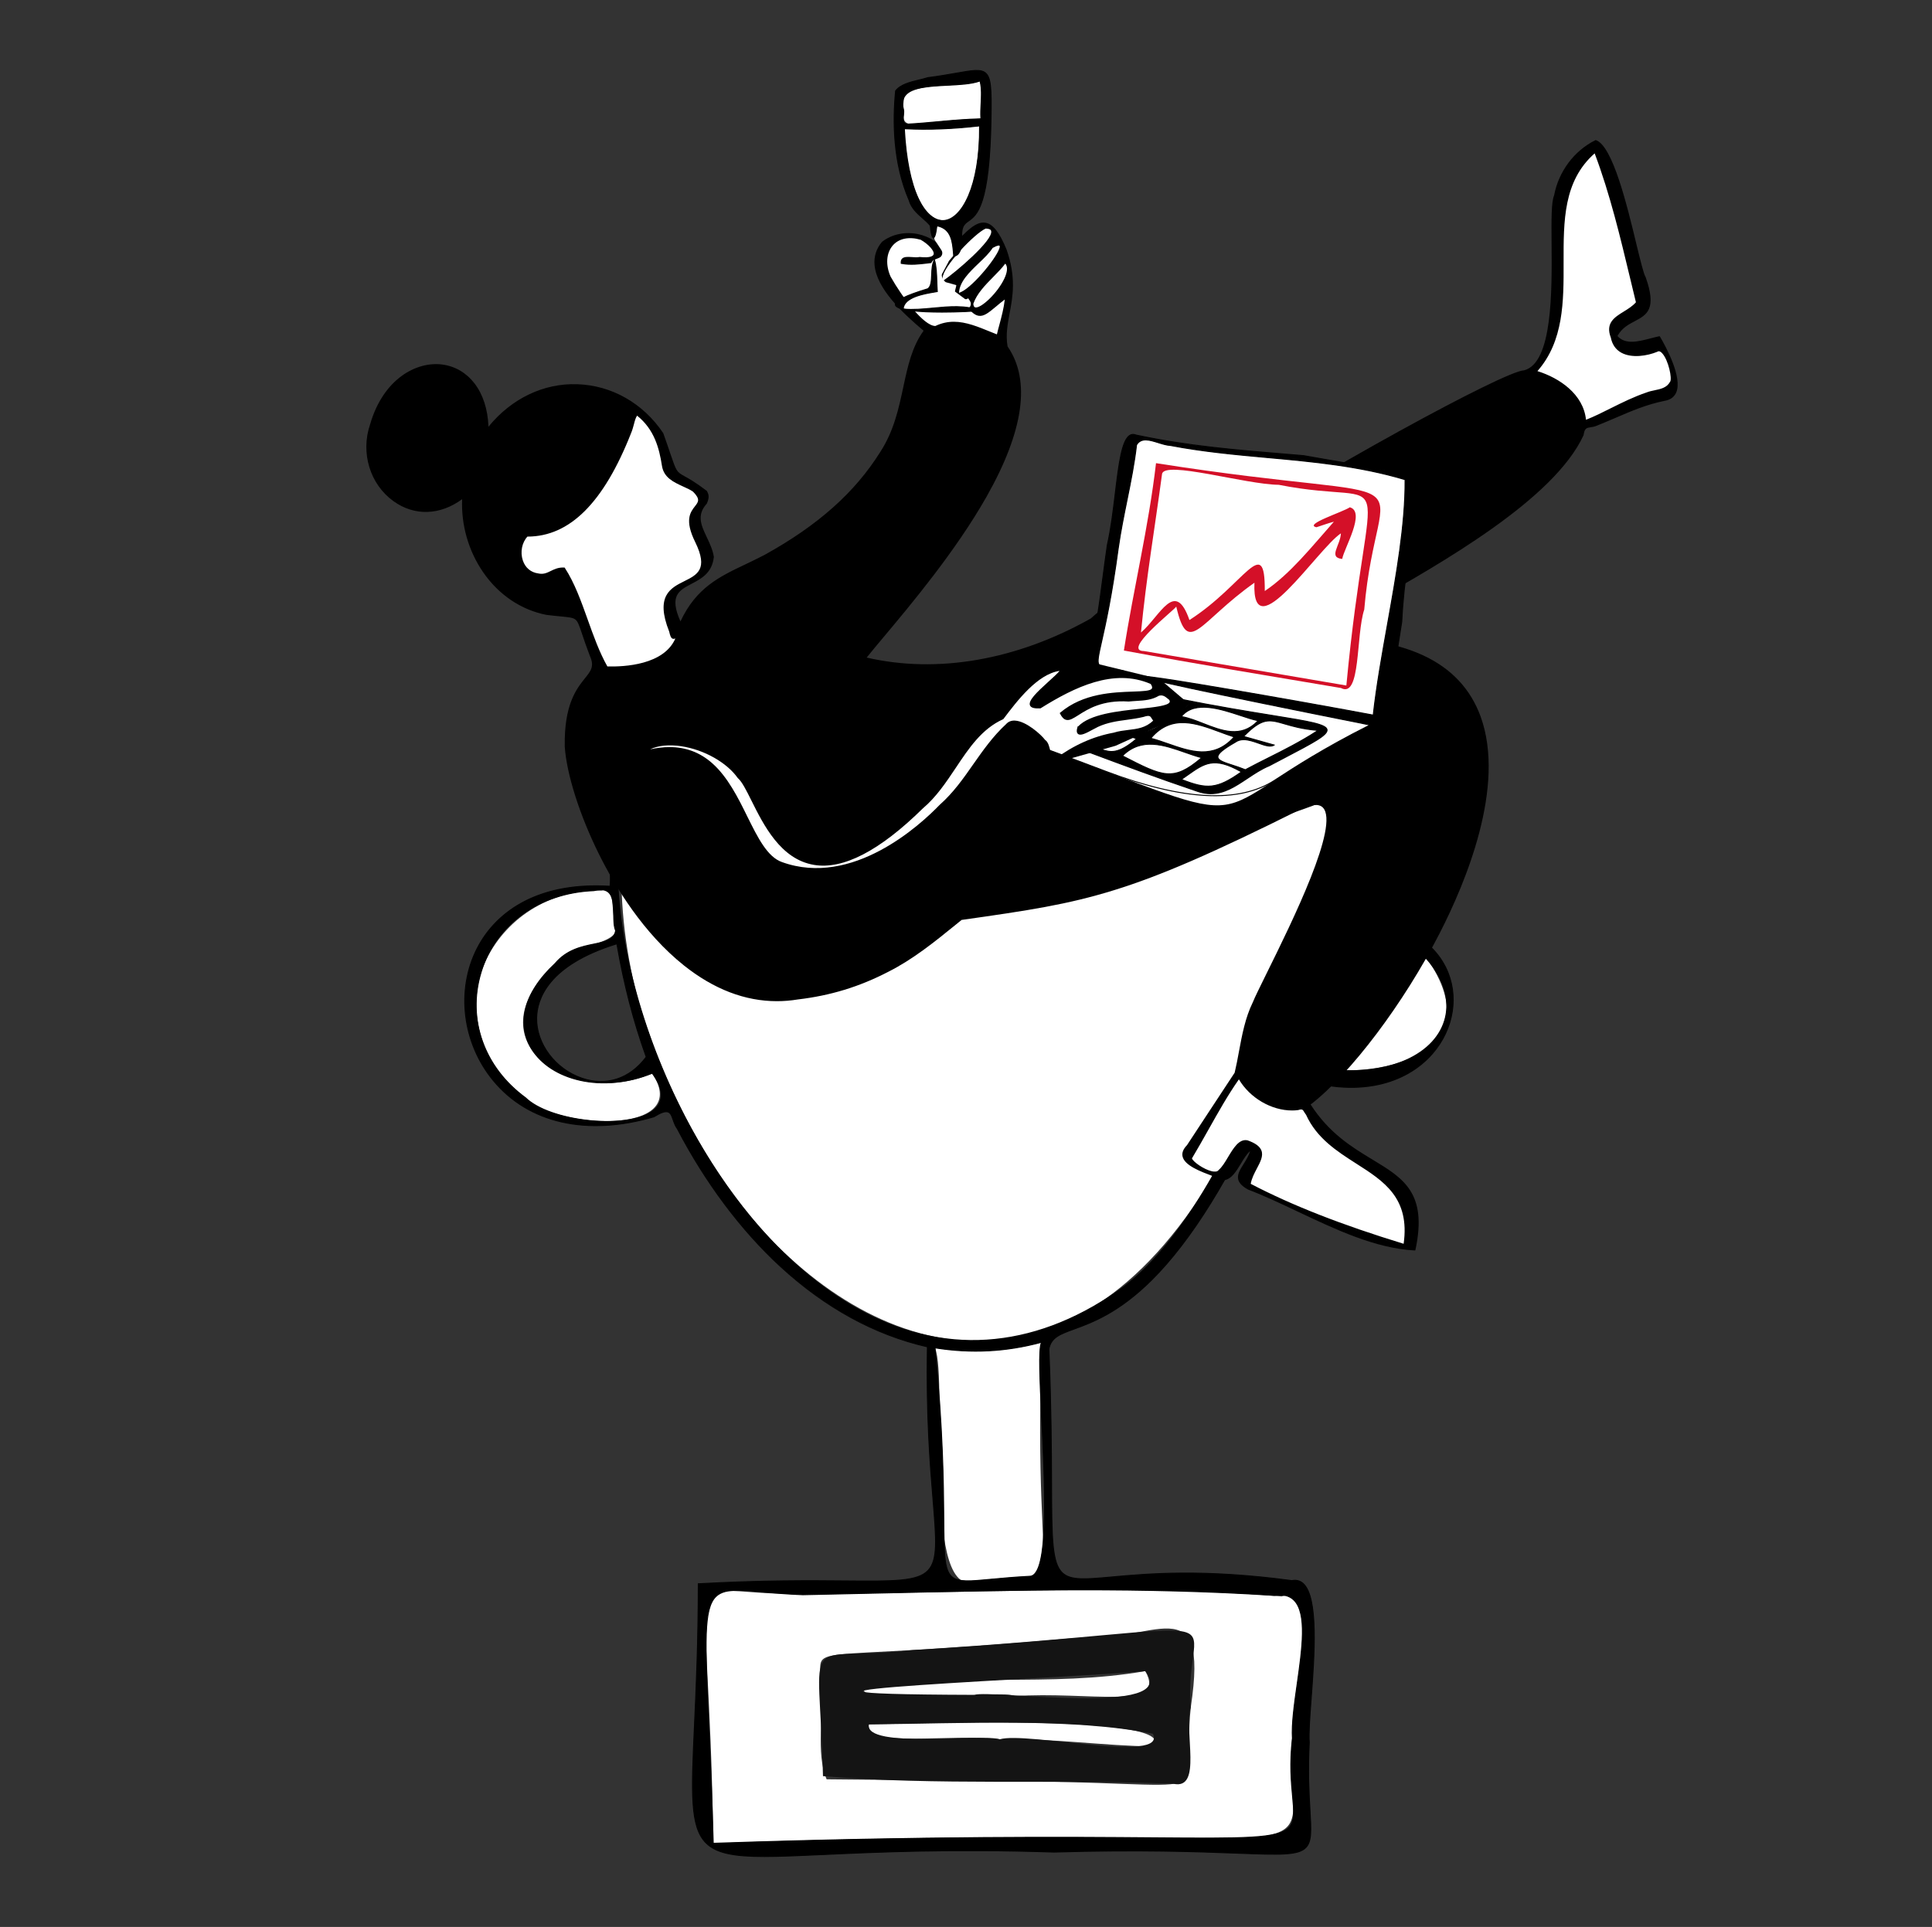
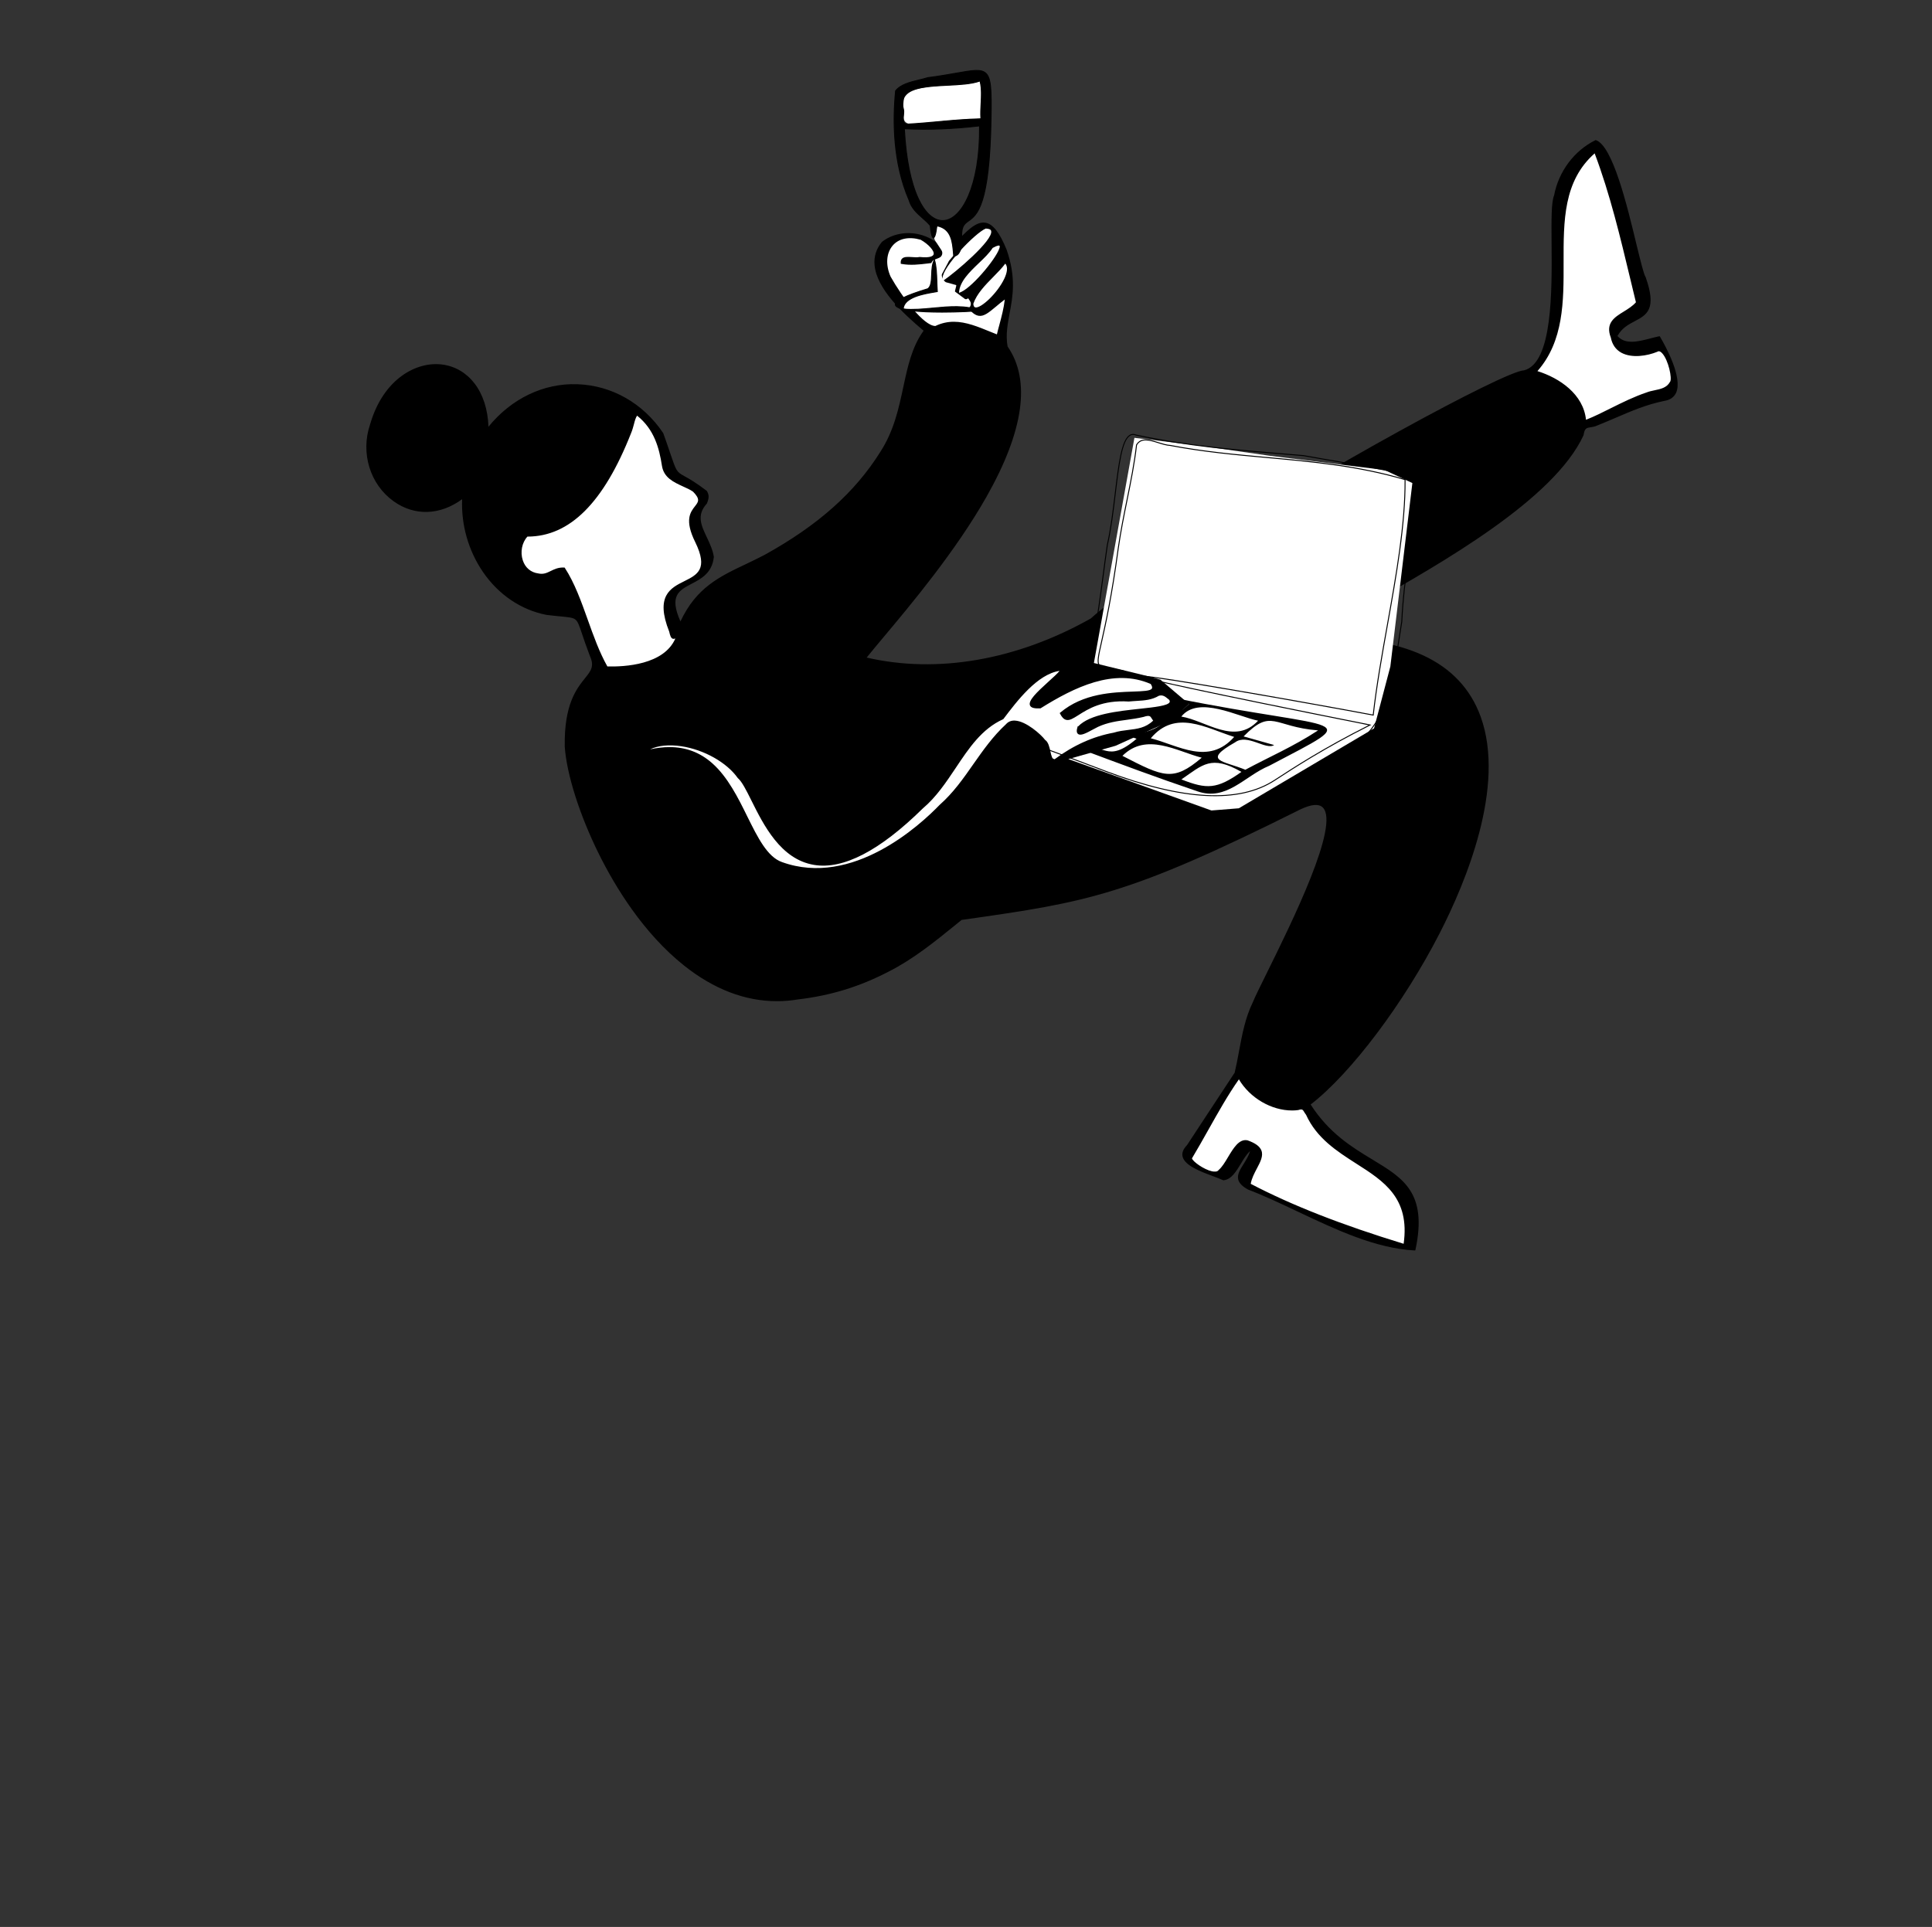
<svg xmlns="http://www.w3.org/2000/svg" width="414" height="413" viewBox="0 0 414 413" fill="none">
  <rect x="0" y="0" width="414" height="413" fill="#333333" stroke="none" />
  <g clip-path="url(#clip0_1740_46225)">
    <path d="M287.571 170.116C249.211 374.074 127.053 268.047 133.393 181.042C171.878 196.544 253.745 185.379 287.571 170.116H287.571ZM152.84 395.068C151.983 326.501 143.688 343.565 175.559 341.385C208.249 341.752 240.728 339.304 274.632 342.155C284.389 339.222 274.825 370.209 276.95 382.304C278.211 401.188 278.279 390.551 152.84 395.068V395.068ZM255.175 365.859C259.174 339.334 247.031 352.457 229.904 351.105C169.094 356.601 176.273 351.479 175.814 361.169C176.672 367.104 174.71 375.721 177.135 381.352C188.714 381.483 199.091 381.509 211.215 381.724C265.486 381.665 252.773 388.034 255.175 365.859Z" fill="white" />
    <path d="M200.352 288.879C208.096 290.113 215.604 289.741 223.231 287.669C221.051 348.141 230.624 335.754 209.669 338.781C197.192 344.535 203.324 296.024 200.352 288.879ZM139.769 230.023C148.793 243.798 117.638 242.076 111.524 234.442C90.981 217.776 106.133 190.201 128.861 190.878C131.77 189.997 130.906 193.582 131.734 197.952C134.126 202.553 121.784 202.38 118.958 206.503C100.542 223.712 123.156 237.512 139.769 230.023ZM282.393 205.278C281.316 193.918 300.264 199.332 306.242 206.124C320.709 227.98 290.224 232.908 274.946 227.325C275.435 227.204 278.76 210.987 279.275 219.119C297.49 231.175 305.149 207.748 282.393 205.278ZM245.416 358.162C250.302 366.771 232.971 362.408 217.445 363.523C214.745 361.876 185.752 366.309 184.973 361.99C204.24 358.262 224.962 361.762 245.416 358.162V358.162ZM186.177 369.577C190.106 369.611 253.594 367.046 247.062 374.301C236.732 374.209 225.791 372.53 214.244 372.776C203.854 371.465 185.297 374.781 186.177 369.577Z" fill="white" />
-     <path d="M255.175 365.859C253.643 371.18 257.716 383.665 251.469 382.318C226.549 381.292 200.515 382.735 176.352 380.672C175.587 348.171 171.005 356.358 195.525 353.655C271.628 348.946 253.413 343.564 255.175 365.859ZM245.416 358.162C230.461 359.591 143.699 363.045 208.815 363.252C212.185 362.074 253.163 368.009 245.416 358.162ZM186.177 369.577C185.202 374.93 210.6 371.52 214.242 372.777C219.891 371.053 250.246 378.045 247.041 371.582C229.517 368.126 206.375 369.415 186.177 369.577H186.177Z" fill="#141414" />
+     <path d="M255.175 365.859C253.643 371.18 257.716 383.665 251.469 382.318C226.549 381.292 200.515 382.735 176.352 380.672C271.628 348.946 253.413 343.564 255.175 365.859ZM245.416 358.162C230.461 359.591 143.699 363.045 208.815 363.252C212.185 362.074 253.163 368.009 245.416 358.162ZM186.177 369.577C185.202 374.93 210.6 371.52 214.242 372.777C219.891 371.053 250.246 378.045 247.041 371.582C229.517 368.126 206.375 369.415 186.177 369.577H186.177Z" fill="#141414" />
    <path d="M149.637 339.444C216.95 335.729 197.604 352.103 198.726 288.66C174.846 283.202 156.557 263.791 145.176 241.973C143.534 239.754 144.605 236.558 140.13 239.357C92.689 253.253 83.537 186.994 130.729 189.955C131.357 183.961 127.63 176.836 138.649 181.883C168.472 189.751 198.019 186.834 228.986 182.835C302.996 172.687 292.601 146.879 284.552 196.927C326.346 194.09 315.753 243.876 277.42 230.875C275.466 231.888 274.306 227.077 271.846 233.996C245.285 293.667 226.361 280.467 224.764 289.133C227.703 360.976 214.703 330.416 276.821 338.765C285.196 337.125 279.967 366.539 280.559 373.457C278.807 406.746 294.034 394.92 225.831 396.949C132.621 393.854 149.581 416.971 149.636 339.444L149.637 339.444ZM287.571 170.116C243.08 188.174 172.648 195.139 132.422 180.964C129.33 231.546 180.884 317.315 239.436 276.794C266.065 258.462 285.275 191.396 287.571 170.116H287.571ZM152.84 395.068C303.471 390.023 273.314 403.726 276.947 372.606C276.317 362.275 284.251 340.13 273.049 341.934C238.927 339.748 206.824 341.114 172.04 341.794C146.328 340.834 151.031 331.965 152.84 395.068H152.84ZM200.353 288.88C205.993 346.186 194.26 339.193 220.616 337.841C227.262 337.981 221.182 290.172 223.232 287.669C215.605 289.741 208.096 290.114 200.353 288.88ZM139.769 230.024C120.44 237.798 102.009 222.3 118.958 206.501C123.784 200.764 131.379 203.621 131.921 199.43C130.7 196.776 133.257 189.344 127.275 190.889C101.71 191.943 93.373 221.191 112.64 235.301C119.822 242.343 149.432 243.303 139.769 230.024ZM282.394 205.279C309.367 210.022 292.063 231.631 278.906 218.173C279.419 218.118 277.581 215.633 281.875 217.734C300.696 224.038 299.112 209.801 281.708 207.365C279.449 213.515 277.757 220.205 274.945 227.325C305.254 235.869 319.464 217.243 303.214 203.019C297.154 201.077 282.659 193.103 282.394 205.279ZM132.186 202.276C96.46 213.275 125.434 243.955 138.48 226.541C135.657 218.654 133.673 210.83 132.186 202.276Z" fill="black" />
    <path d="M163.798 397.999C157.373 397.999 153.495 397.34 151.221 395.062C147.722 391.556 148.054 384.251 148.717 369.697C149.077 361.804 149.524 351.982 149.533 339.444V339.346L149.63 339.341C163.556 338.572 173.772 338.663 181.23 338.73C191.479 338.821 196.624 338.867 198.826 336.493C200.885 334.274 200.531 329.972 199.828 321.401C199.209 313.872 198.363 303.565 198.621 288.741C187.369 286.154 176.797 280.363 167.194 271.528C158.743 263.752 151.098 253.549 145.084 242.02C144.614 241.387 144.363 240.664 144.142 240.027C143.867 239.235 143.65 238.611 143.122 238.424C142.553 238.222 141.619 238.547 140.184 239.445L140.158 239.457C125.803 243.662 113.225 240.824 105.65 231.672C99.001 223.638 97.585 212.23 102.126 203.284C104.336 198.931 107.877 195.41 112.369 193.102C117.411 190.511 123.556 189.416 130.636 189.846C130.768 188.48 130.68 187.082 130.595 185.729C130.445 183.35 130.317 181.296 131.535 180.457C132.692 179.659 134.966 180.083 138.692 181.789C168.35 189.612 197.126 186.845 228.972 182.733C257.795 178.781 273.637 172.521 282.147 169.159C286.63 167.387 288.881 166.498 289.8 167.296C290.765 168.134 290.165 170.664 288.852 176.206C287.785 180.711 286.175 187.508 284.674 196.815C297.005 196.008 306.191 199.832 309.89 207.314C312.821 213.243 311.689 220.541 307.006 225.906C304.091 229.245 300.057 231.546 295.342 232.558C289.955 233.713 283.928 233.185 277.428 230.986C276.742 231.319 276.16 230.996 275.596 230.683C275.113 230.415 274.656 230.161 274.167 230.347C273.456 230.617 272.728 231.821 271.943 234.03C263.76 252.414 255.321 265.995 246.857 274.401C239.751 281.459 234.016 283.551 230.221 284.935C227.165 286.049 225.318 286.723 224.867 289.141C225.372 301.487 225.407 310.928 225.432 317.822C225.476 329.62 225.495 335.004 227.758 337.068C229.516 338.672 232.639 338.389 238.309 337.876C246.083 337.173 257.833 336.111 276.818 338.661C277.781 338.476 278.613 338.69 279.293 339.294C282.696 342.323 281.755 354.893 281.067 364.071C280.765 368.111 280.504 371.6 280.662 373.448C280.331 379.749 280.608 384.454 280.81 387.89C281.069 392.283 281.211 394.702 279.89 396.055C278.198 397.785 274.305 397.638 264.897 397.282C256.702 396.971 244.317 396.502 225.834 397.052C203.872 396.323 188.132 397.044 176.639 397.571C171.511 397.806 167.281 397.999 163.798 397.999L163.798 397.999ZM149.739 339.542C149.728 352.037 149.282 361.832 148.923 369.706C148.263 384.199 147.932 391.474 151.367 394.916C154.808 398.364 162.101 398.03 176.63 397.364C188.126 396.837 203.87 396.117 225.834 396.846C244.317 396.296 256.707 396.765 264.905 397.075C273.975 397.418 278.114 397.575 279.742 395.91C280.999 394.623 280.859 392.236 280.604 387.902C280.401 384.461 280.124 379.749 280.456 373.451C280.296 371.601 280.558 368.104 280.861 364.055C281.545 354.92 282.482 342.409 279.156 339.448C278.514 338.877 277.757 338.687 276.84 338.866L276.824 338.87L276.807 338.867C257.834 336.318 246.095 337.379 238.326 338.082C232.599 338.6 229.444 338.885 227.619 337.22C225.289 335.095 225.269 329.682 225.226 317.823C225.2 310.928 225.166 301.485 224.661 289.137L224.66 289.126L224.662 289.115C225.131 286.571 227.02 285.882 230.149 284.741C237.51 282.056 252.826 276.47 271.752 233.953C272.567 231.66 273.312 230.45 274.094 230.154C274.672 229.935 275.193 230.223 275.696 230.502C276.247 230.808 276.767 231.097 277.372 230.783L277.411 230.763L277.452 230.777C289.544 234.877 300.534 233.006 306.851 225.769C311.479 220.468 312.599 213.26 309.705 207.405C306.032 199.975 296.867 196.192 284.558 197.029L284.428 197.038L284.449 196.91C285.958 187.529 287.579 180.686 288.651 176.158C289.905 170.865 290.535 168.207 289.664 167.452C288.839 166.735 286.489 167.664 282.222 169.35C273.703 172.716 257.847 178.981 228.999 182.937C215.148 184.725 199.06 186.655 183.389 186.912C166.865 187.184 152.222 185.57 138.622 181.982C134.952 180.303 132.742 179.874 131.651 180.626C130.529 181.4 130.654 183.4 130.8 185.716C130.883 187.045 130.978 188.551 130.83 189.966L130.82 190.064L130.721 190.058C117.386 189.222 107.03 194.076 102.309 203.377C97.805 212.251 99.21 223.569 105.808 231.539C113.326 240.622 125.819 243.437 140.087 239.261C141.593 238.321 142.55 238.002 143.19 238.228C143.812 238.448 144.055 239.148 144.336 239.958C144.552 240.582 144.798 241.289 145.258 241.91C152.877 256.516 169.946 281.977 198.748 288.558L198.83 288.577L198.828 288.661C198.566 303.52 199.413 313.845 200.032 321.384C200.741 330.015 201.097 334.347 198.976 336.633C196.713 339.073 191.538 339.027 181.228 338.936C173.789 338.869 163.608 338.779 149.738 339.541L149.739 339.542ZM152.74 395.175L152.737 395.071C152.437 384.613 152.056 376.103 151.75 369.264C150.973 351.872 150.651 344.673 153.358 342.081C155.18 340.337 158.335 340.624 163.562 341.098C165.988 341.318 168.738 341.567 172.044 341.691C178.024 341.574 184.002 341.435 189.783 341.3C218.073 340.642 244.794 340.021 273.044 341.83C274.894 341.535 276.338 341.884 277.337 342.867C280.23 345.713 279.133 353.438 278.073 360.909C277.448 365.309 276.858 369.465 277.049 372.6C276.424 377.967 276.805 382.038 277.083 385.011C277.383 388.225 277.581 390.349 276.327 391.718C274.049 394.204 267.247 394.15 247.054 393.989C229.237 393.848 199.416 393.611 152.843 395.171L152.74 395.175V395.175ZM158.068 340.942C155.996 340.942 154.518 341.256 153.501 342.23C150.861 344.758 151.182 351.929 151.956 369.255C152.261 376.071 152.64 384.549 152.939 394.961C199.458 393.405 229.249 393.641 247.056 393.783C266.634 393.938 273.959 393.996 276.175 391.578C277.368 390.276 277.173 388.19 276.878 385.03C276.599 382.048 276.217 377.964 276.844 372.594C276.651 369.456 277.242 365.29 277.869 360.88C278.922 353.46 280.011 345.787 277.193 343.014C276.227 342.064 274.877 341.744 273.065 342.036L273.054 342.038L273.042 342.037C244.797 340.227 218.076 340.849 189.787 341.506C184.006 341.641 178.028 341.78 172.041 341.897C168.724 341.773 165.972 341.524 163.544 341.303C161.374 341.106 159.565 340.942 158.067 340.942H158.068ZM207.42 338.924C205.771 338.924 204.637 338.684 203.861 337.982C202.227 336.503 202.198 333.054 202.136 325.497C202.074 317.921 201.98 306.473 200.25 288.89L200.237 288.756L200.368 288.777C208.167 290.02 215.637 289.625 223.204 287.569L223.515 287.485L223.311 287.734C222.59 288.614 222.929 295.692 223.32 303.888C223.968 317.45 224.775 334.329 221.762 337.43C221.422 337.78 221.04 337.954 220.613 337.944C217.385 338.109 214.695 338.363 212.533 338.567C210.434 338.765 208.758 338.923 207.42 338.923L207.42 338.924ZM200.468 289.002C202.187 306.52 202.28 317.935 202.343 325.495C202.404 332.99 202.432 336.411 203.999 337.828C205.338 339.039 207.887 338.799 212.514 338.362C214.677 338.158 217.37 337.904 220.61 337.738C220.988 337.745 221.312 337.598 221.614 337.286C224.565 334.25 223.761 317.42 223.114 303.898C222.729 295.828 222.419 289.353 223.026 287.831C215.552 289.829 208.168 290.212 200.468 289.002H200.468ZM208.533 287.445C200.063 287.445 191.629 285.103 183.438 280.471C168.644 272.108 155.085 256.482 145.258 236.472C136.027 217.678 131.311 197.443 132.318 180.957L132.327 180.821L132.456 180.866C174.893 195.82 245.994 186.88 287.532 170.021L287.691 169.956L287.673 170.127C286.492 181.079 280.977 203.305 272.724 224.598C265.632 242.894 254.11 266.817 239.493 276.878C229.882 283.53 219.999 287.076 210.121 287.418C209.592 287.436 209.062 287.445 208.533 287.445ZM132.516 181.106C130.612 213.329 151.067 261.932 183.539 280.292C201.78 290.605 221.088 289.366 239.377 276.709C253.95 266.677 265.45 242.793 272.532 224.523C280.736 203.358 286.231 181.274 287.449 170.277C265.572 179.131 236.774 185.49 208.405 187.73C178.397 190.1 151.454 187.747 132.516 181.106L132.516 181.106ZM130.119 240.473C128.886 240.471 127.655 240.408 126.429 240.284C120.35 239.679 115.039 237.798 112.567 235.375C108.026 232.051 104.761 227.658 103.135 222.681C101.611 218.019 101.562 213.062 102.991 208.348C106.128 198.007 115.426 191.278 127.259 190.787C128.633 190.434 129.641 190.523 130.343 191.059C131.552 191.984 131.582 194.039 131.611 196.026C131.63 197.345 131.648 198.591 132.014 199.387L132.027 199.414L132.023 199.444C131.753 201.531 129.813 201.927 127.358 202.427C124.756 202.957 121.518 203.617 119.036 206.568C112.423 212.733 110.621 219.399 114.084 224.865C116.118 228.076 119.748 230.41 124.305 231.436C129.131 232.523 134.61 231.987 139.73 229.928L139.805 229.898L139.852 229.963C142.921 234.18 141.769 236.621 140.262 237.927C138.372 239.565 134.646 240.473 130.119 240.473ZM128.73 190.782C128.31 190.782 127.835 190.851 127.3 190.989L127.278 190.992C115.531 191.477 106.3 198.15 103.189 208.407C100.151 218.423 103.795 228.696 112.7 235.218C115.151 237.619 120.415 239.478 126.449 240.079C132.543 240.685 137.785 239.801 140.128 237.771C142.21 235.966 142.077 233.402 139.733 230.149C134.595 232.2 129.103 232.728 124.259 231.637C119.649 230.599 115.974 228.234 113.91 224.976C112.29 222.417 111.796 219.459 112.484 216.42C113.249 213.035 115.404 209.673 118.887 206.426C121.407 203.429 124.684 202.761 127.317 202.225C129.68 201.743 131.549 201.363 131.814 199.446C131.442 198.61 131.424 197.356 131.405 196.029C131.377 194.091 131.348 192.087 130.218 191.223C129.833 190.929 129.34 190.782 128.729 190.782H128.73ZM128.791 231.897C127.44 231.897 126.048 231.659 124.64 231.176C118.902 229.208 114.802 223.744 114.89 218.185C114.953 214.172 117.281 206.756 132.155 202.177L132.267 202.143L132.287 202.258C133.828 211.115 135.826 218.82 138.576 226.506L138.595 226.559L138.562 226.603C135.961 230.075 132.531 231.896 128.791 231.896V231.897ZM132.104 202.409C117.453 206.952 115.158 214.241 115.096 218.188C115.009 223.66 119.051 229.04 124.707 230.981C129.907 232.765 134.881 231.14 138.363 226.523C135.63 218.877 133.64 211.21 132.104 202.409ZM289.279 229.587C285.064 229.587 280.262 228.931 274.917 227.424L274.807 227.393L274.849 227.287C276.456 223.219 277.692 219.305 278.887 215.521C279.79 212.664 280.643 209.965 281.611 207.329L281.639 207.251L281.722 207.263C289.704 208.38 294.285 211.892 295.284 214.877C295.693 216.101 295.473 217.222 294.665 218.033C292.72 219.984 288.046 219.91 281.842 217.832C279.986 216.926 279.356 216.917 279.152 217.069C278.99 217.19 279.036 217.476 279.076 217.728C279.109 217.927 279.134 218.086 279.065 218.189C283.878 223.05 289.055 223.072 292.308 221.462C295.229 220.016 296.858 217.285 296.46 214.502C296.166 212.453 294.206 207.461 282.375 205.381L282.288 205.366L282.29 205.277C282.35 202.49 283.173 200.548 284.735 199.504C288.284 197.132 294.964 199.747 299.842 201.657C301.102 202.15 302.292 202.616 303.245 202.921L303.281 202.942C309.738 208.594 311.79 215.307 308.768 220.899C306.121 225.8 299.398 229.588 289.278 229.588L289.279 229.587ZM275.082 227.256C293.091 232.301 304.883 227.655 308.587 220.8C311.557 215.304 309.529 208.692 303.162 203.11C302.206 202.803 301.021 202.339 299.767 201.848C294.931 199.955 288.309 197.363 284.85 199.675C283.363 200.668 282.572 202.524 282.498 205.192C294.384 207.306 296.364 212.383 296.663 214.472C297.075 217.345 295.401 220.161 292.399 221.646C289.062 223.298 283.745 223.272 278.831 218.245L278.682 218.093L278.894 218.07C278.918 218.038 278.891 217.871 278.873 217.761C278.825 217.466 278.766 217.099 279.029 216.903C279.264 216.728 279.82 216.614 281.919 217.641C287.944 219.658 292.659 219.752 294.519 217.886C295.27 217.134 295.472 216.088 295.088 214.942C294.144 212.122 289.578 208.591 281.775 207.478C280.821 210.084 279.977 212.756 279.084 215.583C277.898 219.338 276.672 223.219 275.082 227.256V227.256Z" fill="black" />
  </g>
  <g clip-path="url(#clip1_1740_46225)">
    <path d="M355.543 72.287C352.389 72.927 348.535 74.662 346.371 72.039C349.092 66.833 356.182 69.891 352.472 59.458C351.112 57.372 346.969 32.004 341.981 30.227C337.385 32.52 334.211 36.962 333.263 41.961C331.367 46.113 335.881 77.286 326.668 79.579C322.731 79.538 282.15 101.745 257.211 118.065C249.338 123.085 240.806 126.473 233.922 132.711C219.247 140.974 201.935 145.003 185.364 141.036C193.588 130.666 228.81 93.172 215.723 74.311C214.589 67.949 218.959 63.404 215.517 53.571C211.457 43.593 208.386 48.633 202.635 54.542C199.997 49.873 193.196 48.799 189.177 51.939C183.859 58.322 193.175 66.627 198.204 70.841C193.01 77.865 194.639 87.945 188.827 96.973C182.747 106.682 173.967 113.582 163.95 119.139C156.427 123.064 149.956 124.572 145.854 133.682C140.887 123.085 151.975 127.154 152.779 119.366C152.14 115.09 147.792 111.682 151.295 107.798C151.728 106.724 151.79 106.125 151.316 105.34C143.216 99.204 146.184 104.761 141.938 92.883C133.241 79.992 115.021 78.464 104.51 91.995C104.242 74.187 84.621 73.423 79.53 91.003C75.367 103.232 88.125 115.173 99.275 106.517C98.595 117.879 105.85 129.344 117.124 131.513C125.615 132.587 122.812 130.728 126.625 140.458C129.077 145.891 120.978 144.383 121.266 159.959C122.359 175.907 141.835 218.669 170.999 213.959C178.006 213.133 184.189 211.232 190.31 208.051C196.164 205.097 201.151 200.841 206.015 196.937C233.242 193.094 241.815 191.648 278.625 173.263C295.175 165.413 271.68 207.782 268.671 214.93C266.362 219.661 265.971 225.197 264.796 229.989C261.21 235.402 258.056 240.256 254.553 245.545C250.698 249.429 259.478 251.432 262.199 252.755C264.94 252.465 265.888 247.673 268.197 246.227C267.578 249.883 262.879 252.155 267.496 254.738C278.955 259.117 291.053 267.112 303.11 267.752C307.356 247.776 290.682 252.589 280.583 236.662C303.687 219.041 353.667 133.724 280.46 137.049C289.075 130.377 330.543 111.847 339.137 93.213C339.467 90.817 340.58 91.767 342.146 91.024C347.237 88.999 351.318 86.809 356.615 85.715C362.303 84.847 357.48 75.551 355.543 72.287Z" fill="white" />
    <path d="M355.728 72.184L355.646 72.06L355.502 72.08C354.904 72.204 354.286 72.37 353.647 72.535C351.009 73.216 348.288 73.919 346.598 72.018C347.526 70.304 348.948 69.56 350.308 68.837C352.884 67.474 355.089 66.296 352.637 59.396L352.616 59.355C352.225 58.756 351.544 55.947 350.679 52.414C348.659 44.006 345.588 31.322 342.002 30.041L341.919 30.021L341.837 30.062C337.282 32.334 333.985 36.776 333.016 41.899C332.418 43.263 332.439 47.188 332.48 52.145C332.562 62.371 332.707 77.802 326.585 79.373C322.505 79.434 282.459 101.27 257.047 117.9C254.347 119.614 251.502 121.184 248.782 122.672C243.609 125.502 238.271 128.435 233.757 132.546C217.949 141.47 200.884 144.445 185.715 140.933C186.642 139.776 187.879 138.289 189.301 136.595C195.092 129.695 204.8 118.127 211.415 106.434C219.392 92.325 220.917 81.5 215.909 74.249C215.476 71.77 215.909 69.539 216.341 67.164C217.021 63.569 217.784 59.479 215.702 53.509C214.218 49.873 212.796 48.035 211.209 47.745C209.128 47.353 207.005 49.625 204.305 52.517C203.79 53.075 203.254 53.653 202.677 54.232C201.42 52.166 199.235 50.679 196.659 50.162C193.917 49.605 191.073 50.224 189.053 51.794L189.012 51.815C187.776 53.282 187.24 54.975 187.405 56.814C187.858 61.813 193.217 66.936 197.916 70.882C195.401 74.353 194.515 78.526 193.567 82.946C192.578 87.553 191.568 92.325 188.641 96.849C183.179 105.567 175.286 112.59 163.826 118.932C162.466 119.635 161.147 120.275 159.849 120.895C154.14 123.601 149.193 125.956 145.813 133.186C143.34 127.65 145.504 126.535 148.224 125.109C150.265 124.035 152.594 122.816 152.965 119.387V119.346C152.738 117.858 152.099 116.516 151.481 115.193C150.265 112.632 149.214 110.421 151.44 107.963L151.46 107.942L151.481 107.901C151.914 106.848 152.017 106.145 151.481 105.257L151.46 105.216L151.44 105.195C149.069 103.398 147.647 102.592 146.699 102.076C144.968 101.105 144.968 101.105 143.608 97.118C143.237 96.002 142.763 94.618 142.124 92.841L142.103 92.8C137.796 86.417 131.097 82.595 123.698 82.347C116.485 82.099 109.58 85.425 104.675 91.457C104.531 87.739 103.5 84.537 101.687 82.182C99.935 79.91 97.564 78.505 94.803 78.133C89.341 77.389 82.148 81.108 79.304 90.962C77.222 97.056 79.283 103.811 84.333 107.426C88.826 110.649 94.287 110.463 99.028 106.992C98.801 112.529 100.388 118.065 103.521 122.63C106.86 127.485 111.683 130.728 117.082 131.782C118.319 131.947 119.329 132.03 120.133 132.112C121.885 132.278 122.771 132.36 123.307 132.794C123.843 133.228 124.131 134.095 124.708 135.81C125.079 136.946 125.615 138.516 126.419 140.623C127.408 142.813 126.625 143.784 125.326 145.395C123.554 147.626 120.854 150.973 121.019 160.042C121.431 165.971 124.234 174.771 128.336 183.034C131.839 190.099 137.858 199.994 146.576 206.935C152.965 212.017 159.643 214.579 166.485 214.579C167.969 214.579 169.474 214.455 170.978 214.207C177.965 213.381 184.128 211.501 190.352 208.278C195.628 205.613 200.204 201.915 204.635 198.321C205.109 197.928 205.583 197.557 206.057 197.164C220.237 195.16 228.769 193.879 238.745 190.781C248.741 187.682 259.932 182.827 278.667 173.469C281.016 172.354 282.624 172.23 283.469 173.077C287.117 176.816 276.935 197.453 271.453 208.547C270.052 211.397 268.939 213.628 268.444 214.847C266.836 218.132 266.156 221.809 265.497 225.341C265.208 226.932 264.92 228.44 264.569 229.907C262.508 233.026 260.55 236.022 258.654 238.893C257.253 241.042 255.831 243.19 254.367 245.421C253.563 246.247 253.234 247.053 253.399 247.838C253.831 249.821 257.253 251.081 259.994 252.114C260.839 252.424 261.56 252.693 262.075 252.94L262.137 252.961H262.199C263.869 252.796 264.878 251.081 265.888 249.429C266.486 248.416 267.125 247.383 267.867 246.722C267.578 247.735 267.001 248.644 266.486 249.47C265.765 250.627 265.064 251.701 265.332 252.796C265.517 253.56 266.197 254.263 267.393 254.924L267.413 254.944C270.979 256.308 274.503 257.981 278.254 259.758C286.354 263.579 294.743 267.546 303.09 268H303.275L303.317 267.835C305.913 255.667 300.72 252.527 294.124 248.54C289.755 245.896 284.829 242.921 280.851 236.724C289.466 230.093 300.802 215.033 308.49 200.036C314.096 189.107 322.69 168.532 317.29 153.617C312.983 141.718 300.823 136.058 281.119 136.802C283.531 135.066 287.818 132.629 293.135 129.613C309.005 120.626 332.995 107.034 339.323 93.296L339.343 93.234C339.549 91.767 340.003 91.705 340.807 91.581C341.219 91.519 341.693 91.457 342.229 91.21C343.61 90.652 344.929 90.094 346.186 89.557C349.587 88.09 352.802 86.706 356.635 85.921C357.851 85.735 358.696 85.157 359.15 84.207C360.654 80.963 356.903 74.187 355.728 72.184ZM335.056 56.298C335.036 47.291 335.015 38.78 341.713 32.871C345.032 41.672 347.216 50.906 349.36 59.83C349.751 61.483 350.143 63.135 350.555 64.788C349.854 65.594 348.886 66.193 347.958 66.771C346 67.969 343.96 69.23 345.176 72.349C345.464 73.836 346.227 74.931 347.422 75.592C349.69 76.832 352.987 76.274 355.11 75.406L355.151 75.386C355.275 75.303 355.625 75.096 356.182 75.716C357.521 77.162 358.366 81.17 357.872 81.831L357.851 81.852C357.171 83.112 355.831 83.38 354.554 83.649C353.935 83.773 353.379 83.897 352.864 84.103C350.164 85.012 347.67 86.252 345.258 87.45C343.424 88.379 341.672 89.247 339.858 89.97C339.302 84.496 334.211 81.025 329.45 79.538C335.098 73.113 335.077 64.561 335.056 56.298ZM200.059 54.521C199.956 54.831 199.441 55.327 197.091 55.079H197.05C196.576 55.182 195.999 55.141 195.422 55.099C194.556 55.038 193.732 54.996 193.299 55.43C193.072 55.657 192.99 55.967 193.011 56.38L193.031 56.545L193.196 56.566C195.113 56.917 197.009 56.69 198.864 56.463C199.585 56.38 200.348 56.277 201.09 56.215C200.265 57.909 200.224 59.768 201.007 60.739C201.399 61.214 202.161 61.689 203.584 61.297C203.707 62.867 204.655 63.92 206.16 64.168C207.644 66.503 208.674 67.515 209.705 67.68C210.838 67.866 211.869 66.998 213.415 65.718C213.971 65.243 214.589 64.726 215.311 64.189C215.105 66.048 214.631 67.804 214.177 69.519C213.992 70.221 213.786 70.944 213.621 71.667C213.167 71.481 212.735 71.295 212.281 71.13C209.602 70.035 207.025 68.961 204.387 68.961C203.089 68.961 201.77 69.23 200.43 69.87C197.916 69.849 193.32 63.693 190.846 59.293C189.733 56.793 189.898 54.252 191.3 52.62C192.598 51.112 194.762 50.658 197.277 51.381C198.967 52.331 200.286 53.798 200.059 54.521ZM212.384 49.48C212.961 51.443 204.593 58.487 202.203 60.099C202.079 60.016 201.976 59.892 201.976 59.603C201.997 57.165 208.963 49.935 211.23 48.985C211.91 49.005 212.302 49.171 212.384 49.48ZM215.228 59.685C213.744 62.846 210.199 66.131 209.004 65.883C208.901 65.862 208.612 65.8 208.571 65.098C209.313 62.95 211.106 61.111 212.858 59.334C213.806 58.363 214.713 57.455 215.414 56.504C216.115 57.289 215.702 58.653 215.228 59.685ZM214.136 53.261C213.373 55.595 207.829 62.206 205.5 62.743C205.624 60.347 207.726 58.343 209.746 56.401C210.921 55.285 212.013 54.232 212.714 53.137C213.868 52.497 214.136 52.62 214.177 52.662C214.239 52.724 214.26 52.91 214.136 53.261ZM230.954 155.642L230.933 155.683C230.665 156.509 230.665 157.026 230.995 157.294C231.552 157.769 232.706 157.17 234.293 156.303C234.664 156.096 235.014 155.91 235.282 155.786C237.343 154.836 239.425 154.547 241.445 154.278C242.619 154.113 243.835 153.948 245.031 153.658C246.329 153.225 246.494 153.493 246.783 153.968C246.865 154.113 246.968 154.278 247.112 154.443C245.525 155.993 243.691 156.22 241.754 156.447C240.744 156.571 239.693 156.695 238.662 157.026C234.19 157.852 230.027 159.732 225.925 162.769C225.492 162.727 225.307 162.066 225.08 161.033C224.874 160.104 224.647 159.05 223.947 158.575C223.101 157.439 219.886 154.547 217.475 154.443C216.692 154.402 216.053 154.671 215.579 155.208C212.755 157.811 210.632 160.847 208.571 163.781C206.469 166.797 204.284 169.916 201.337 172.519C197.236 176.775 182.685 190.223 167.577 184.769C164.424 183.674 162.363 179.481 160.158 175.039C158.2 171.052 155.953 166.528 152.614 163.574C149.997 161.261 146.988 160.124 143.443 160.124C142.124 160.124 140.743 160.29 139.3 160.6C141.032 159.773 143.36 159.546 145.999 159.938C150.904 160.682 155.747 163.43 158.097 166.756L158.138 166.797C159.004 167.541 159.931 169.4 161.003 171.548C163.662 176.878 167.289 184.17 174.42 185.368C180.665 186.422 188.517 182.352 197.751 173.263C200.616 170.846 202.739 167.665 204.8 164.587C207.664 160.29 210.385 156.22 214.94 154.154L214.981 154.134L215.022 154.092C217.928 150.25 222.277 144.486 227.059 143.784C226.564 144.383 225.637 145.23 224.668 146.098C222.092 148.432 220.298 150.167 220.711 151.18C220.917 151.696 221.618 151.882 222.895 151.82H222.957L222.998 151.799C230.212 147.296 238.642 143.144 246.577 146.593C246.865 147.027 246.948 147.337 246.844 147.544C246.577 148.101 244.887 148.143 242.784 148.225C238.539 148.37 232.108 148.577 227.203 152.729L227.079 152.832L227.162 152.977C227.553 153.741 227.965 154.154 228.44 154.278C229.182 154.485 229.985 153.968 231.098 153.266C233.139 151.965 236.21 150.002 241.836 150.353H241.877C242.454 150.291 242.99 150.271 243.506 150.229C245.278 150.126 246.803 150.023 248.349 149.114C249.215 148.886 249.709 149.32 250.245 149.754L250.554 150.002C250.719 150.291 250.657 150.436 250.637 150.498C250.266 151.262 247.38 151.572 244.309 151.903C239.528 152.419 233.571 153.039 231.036 155.683L230.954 155.642ZM135.219 92.862C135.508 92.201 135.673 91.519 135.838 90.941C136.023 90.218 136.188 89.578 136.518 89.082C140.207 92.036 141.258 96.023 141.856 99.886C142.268 102.385 144.35 103.336 146.37 104.265C147.153 104.617 147.895 104.947 148.513 105.381C150.1 106.992 149.667 107.55 148.925 108.5C147.957 109.74 146.617 111.434 148.987 116.206C151.811 121.99 149.42 123.167 146.658 124.551C143.711 126.018 140.351 127.691 143.402 135.376C143.608 136.285 143.773 136.678 144.041 136.843C144.247 136.967 144.473 136.926 144.721 136.843C142.268 142.503 133.839 142.937 130.149 142.834C128.418 139.756 127.161 136.223 125.945 132.815C124.564 128.952 123.142 124.944 121.04 121.721L120.978 121.639H120.875C119.638 121.577 118.772 122.011 118.01 122.382C117.165 122.796 116.443 123.147 115.331 122.899C113.764 122.692 112.548 121.68 112.033 120.11C111.435 118.333 111.847 116.268 113.022 115.007H113.043C122.091 114.987 129.346 107.757 135.219 92.862ZM300.781 266.575C287.529 262.526 276.812 258.332 268.011 253.725C268.217 252.548 268.794 251.453 269.351 250.4C270.072 249.036 270.752 247.735 270.299 246.578C269.949 245.69 269 244.987 267.29 244.388H267.249C265.497 244.078 264.301 246.082 263.147 248.003C262.488 249.119 261.849 250.152 261.169 250.73L261.127 250.771C260.859 251.185 260.221 251.143 259.705 251.04C257.953 250.647 255.624 248.974 255.418 248.272C256.614 246.268 257.768 244.223 258.881 242.24C261.045 238.397 263.085 234.741 265.476 231.332C267.867 235.361 272.463 238.005 276.874 238.005C277.286 238.005 277.719 237.984 278.131 237.922H278.172C279.058 237.633 279.161 237.819 279.47 238.335C279.574 238.501 279.697 238.707 279.862 238.914C282.15 243.954 286.457 246.722 290.621 249.387C296.556 253.168 302.162 256.762 300.781 266.575Z" fill="black" />
  </g>
  <g clip-path="url(#clip2_1740_46225)">
    <path d="M200.195 48.977V50.941C200.195 51.158 200.259 51.371 200.378 51.552L201.738 53.624C202.123 54.211 201.875 55.005 201.226 55.264L200.236 55.66C200.01 55.751 199.819 55.914 199.695 56.125C199.571 56.337 199.52 56.583 199.55 56.827L200.082 61.116C200.114 61.373 200.055 61.633 199.916 61.851C199.777 62.069 199.567 62.231 199.322 62.309L193.787 64.071C193.08 64.296 192.791 65.146 193.214 65.759C193.315 65.906 193.451 66.026 193.608 66.109C193.766 66.192 193.941 66.236 194.119 66.236H206.937C207.815 66.236 208.34 65.252 207.855 64.516L207.473 63.934C207.444 63.891 207.02 64.392 206.598 63.943L204.652 62.503C204.563 62.403 205.013 61.163 204.895 61.1L202.689 60.486C202.201 60.229 201.66 59.271 201.847 58.75L203.224 56.167C203.27 56.041 203.337 55.924 203.424 55.822L204.439 54.63C204.607 54.434 204.701 54.184 204.704 53.925L204.776 48.992C204.778 48.846 204.751 48.7 204.697 48.563C204.643 48.427 204.562 48.303 204.46 48.199C204.357 48.094 204.235 48.011 204.101 47.954C203.966 47.898 203.822 47.868 203.676 47.868H201.297C201.005 47.868 200.725 47.985 200.518 48.193C200.312 48.401 200.196 48.682 200.196 48.976L200.195 48.977Z" fill="white" />
-     <path d="M193.791 27.589C199.229 27.86 204.524 27.603 209.902 26.977C209.793 54.432 194.657 53.326 193.791 27.589Z" fill="white" />
    <path d="M210.007 17.347C210.669 20.032 209.992 22.71 210.194 25.467C193.56 25.752 192.767 30.017 193.786 20.181C197.936 17.625 204.796 18.853 210.007 17.347Z" fill="white" />
    <path d="M193.542 66.236C198.756 66.761 204.889 64.598 209.991 66.567C203.835 67.209 180.334 67.466 198.831 61.884C200.162 60.895 199.151 57.609 200.236 55.66C200.835 57.679 200.678 60.091 200.855 62.488C198.859 62.85 193.687 63.456 193.542 66.236Z" fill="black" />
    <path d="M201.879 66.999C197.052 66.999 192.026 66.643 191.773 65.367C191.589 64.441 193.882 63.271 198.784 61.791C199.438 61.289 199.483 60.131 199.532 58.906C199.578 57.746 199.625 56.546 200.146 55.61L200.265 55.396L200.334 55.631C200.755 57.05 200.805 58.633 200.858 60.31C200.88 61.021 200.903 61.755 200.957 62.481L200.964 62.574L200.873 62.59C200.697 62.622 200.497 62.656 200.279 62.692C198.036 63.07 193.887 63.769 193.652 66.142C195.656 66.331 197.753 66.132 199.97 65.922C203.379 65.599 206.903 65.265 210.028 66.471L210.429 66.626L210.002 66.671C208.518 66.825 205.247 66.999 201.879 66.999ZM194.784 66.416C198.714 66.981 205.78 66.852 209.525 66.509C206.552 65.506 203.218 65.822 199.989 66.128C198.257 66.292 196.478 66.461 194.784 66.416H194.784ZM200.209 55.944C199.821 56.803 199.779 57.875 199.738 58.914C199.687 60.199 199.639 61.413 198.893 61.968L198.861 61.983C192.663 63.854 191.886 64.881 191.975 65.327C192.044 65.675 192.583 65.95 193.444 66.164C193.649 63.599 197.934 62.877 200.245 62.488C200.426 62.458 200.594 62.429 200.746 62.403C200.697 61.703 200.675 60.999 200.653 60.316C200.604 58.754 200.557 57.273 200.209 55.944Z" fill="black" />
    <path d="M204.37 54.879C204.118 52.294 204.127 49.017 200.762 48.403C200.396 51.601 199.683 52.039 199.336 48.337C197.948 46.643 195.533 45.448 194.813 42.919C191.742 35.856 191.125 27.453 191.915 19.474C193.347 17.637 196.427 17.396 198.831 16.64C211.998 14.975 212.583 11.895 212.367 25.233C211.91 55.12 205.242 42.636 206.15 52.053C206.023 52.947 205.723 54.86 204.37 54.879ZM193.791 27.589C195.246 55.916 210.198 51.889 209.902 26.977C204.524 27.603 199.229 27.86 193.791 27.589ZM210.007 17.347C204.689 19.346 191.796 16.517 193.593 23.394C193.926 24.443 192.832 26.654 194.586 26.596C199.66 26.319 204.858 25.586 210.194 25.467C209.992 22.709 210.669 20.032 210.007 17.347V17.347Z" fill="black" />
    <path d="M204.277 54.984L204.267 54.889C204.247 54.678 204.228 54.462 204.209 54.243C204 51.84 203.763 49.121 200.851 48.525C200.651 50.209 200.372 51.063 200.02 51.063H200.018C199.887 51.061 199.491 51.057 199.236 48.378C198.785 47.832 198.231 47.343 197.646 46.826C196.445 45.764 195.203 44.666 194.714 42.948C191.197 34.859 191.195 25.711 191.813 19.464L191.816 19.434L191.834 19.41C192.925 18.012 194.937 17.523 196.883 17.05C197.527 16.894 198.193 16.732 198.801 16.541C201.224 16.233 203.233 15.877 204.847 15.592C208.287 14.983 210.182 14.647 211.261 15.574C212.486 16.626 212.567 19.191 212.47 25.234C212.18 44.16 209.425 46.13 207.602 47.433C206.591 48.155 205.923 48.633 206.252 52.043L206.254 52.056L206.252 52.068C206.139 52.859 205.839 54.962 204.371 54.983L204.277 54.984L204.277 54.984ZM200.672 48.281L200.78 48.301C203.948 48.879 204.196 51.72 204.414 54.225C204.43 54.41 204.446 54.592 204.463 54.771C205.53 54.678 205.871 53.278 206.047 52.05C205.709 48.532 206.454 48 207.483 47.264C209.272 45.985 211.976 44.052 212.264 25.231C212.361 19.257 212.285 16.725 211.128 15.731C210.122 14.867 208.262 15.197 204.883 15.795C203.267 16.081 201.255 16.437 198.845 16.742C198.249 16.931 197.579 17.094 196.932 17.251C195.031 17.713 193.066 18.19 192.015 19.514C191.402 25.736 191.409 34.83 194.907 42.878C195.385 44.551 196.603 45.628 197.782 46.671C198.382 47.201 198.949 47.703 199.415 48.271L199.436 48.296L199.438 48.327C199.673 50.824 200.017 50.856 200.02 50.856C200.12 50.856 200.428 50.414 200.66 48.391L200.672 48.281V48.281ZM202.002 47.389C198.611 47.389 194.44 42.225 193.688 27.594L193.683 27.48L193.796 27.485C198.901 27.74 204.165 27.541 209.89 26.875L210.004 26.861L210.005 26.976C210.077 33.001 209.268 38.18 207.666 41.953C206.228 45.339 204.203 47.32 202.109 47.387C202.074 47.388 202.038 47.389 202.002 47.389L202.002 47.389ZM193.9 27.698C194.231 33.97 195.266 39.11 196.894 42.567C198.324 45.604 200.171 47.24 202.102 47.18C205.937 47.057 209.93 39.977 209.801 27.093C204.15 27.745 198.947 27.943 193.9 27.698ZM194.519 26.7C194.162 26.7 193.902 26.607 193.725 26.416C193.373 26.037 193.441 25.354 193.507 24.693C193.552 24.232 193.6 23.754 193.495 23.425C193.175 22.198 193.29 21.231 193.847 20.465C195.234 18.559 199.181 18.362 202.998 18.171C205.563 18.042 208.217 17.91 209.971 17.25L210.079 17.209L210.107 17.322C210.51 18.955 210.42 20.614 210.333 22.218C210.276 23.276 210.217 24.371 210.296 25.46L210.304 25.568L210.196 25.571C207.079 25.64 203.978 25.922 200.98 26.195C198.876 26.386 196.7 26.584 194.592 26.699C194.567 26.7 194.543 26.7 194.519 26.7ZM209.934 17.484C208.151 18.12 205.537 18.251 203.008 18.378C199.239 18.566 195.342 18.761 194.013 20.588C193.495 21.3 193.39 22.209 193.693 23.367C193.808 23.733 193.759 24.231 193.711 24.714C193.65 25.328 193.587 25.964 193.875 26.275C194.021 26.432 194.251 26.503 194.583 26.492C196.685 26.378 198.859 26.18 200.961 25.988C203.929 25.719 206.996 25.44 210.084 25.366C210.015 24.3 210.072 23.237 210.128 22.207C210.216 20.584 210.299 19.048 209.934 17.484V17.484Z" fill="black" />
  </g>
  <g clip-path="url(#clip3_1740_46225)">
    <path d="M234.407 142.099L246.599 145.081L248.66 145.674L254.796 150.892L250.831 154.503L239.032 159.845L228.933 162.69L259.591 173.707L265.462 173.237L294.439 156.105L297.932 142.851L302.651 103.529L296.685 100.731L272.163 97.696L257.19 95.544L243.091 93.839L234.407 142.099Z" fill="white" />
-     <path d="M213.636 157.647C214.384 155.57 217.809 158.514 220.324 159.101C275.688 179.394 253.191 175.726 293.569 155.384C197.11 136.128 268.112 148.354 294.261 153.261C296.069 137.013 301.203 118.251 301.085 102.799C284.325 97.793 267.72 98.721 250.79 95.471C248.283 95.338 244.978 92.947 243.545 95.36C242.717 102.668 240.738 109.702 239.625 117.511C235.693 146.858 231.846 141.821 240.682 143.784C236.963 145.414 231.882 142.622 227.239 144.746C228.192 142.117 231.1 142.858 233.283 141.232C235.359 133.287 236.031 125.31 237.286 116.801C239.641 106.439 239.23 91.516 243.434 93.24C255.645 95.847 266.971 96.612 279.336 97.653C316.054 104.231 302.089 98.529 300.378 133.246C294.928 166.902 301.088 150.384 267.251 173.27C263.148 181.055 216.975 158.422 213.636 157.647Z" fill="black" />
    <path d="M263.007 174.989C253.57 174.989 232.049 165.627 220.588 160.641C216.941 159.055 214.305 157.909 213.613 157.748L213.5 157.722L213.539 157.613C213.667 157.257 213.88 157.017 214.172 156.9C214.974 156.577 216.263 157.211 217.628 157.882C218.55 158.335 219.504 158.803 220.347 159C226.99 161.434 232.619 163.564 237.142 165.276C253.505 171.468 265.481 172.094 273.069 167.151C277.478 164.28 283.501 160.357 293.256 155.427C276.178 152.016 263.387 149.4 255.236 147.65C244.323 145.307 244.363 145.102 244.399 144.921C244.434 144.737 244.496 144.429 263.362 147.643C273.188 149.317 285.55 151.523 294.171 153.139C294.863 146.964 296.054 140.303 297.207 133.86C299.094 123.311 301.045 112.402 300.983 102.876C291.162 99.954 281.205 99.047 271.576 98.171C264.78 97.552 257.752 96.913 250.771 95.573C249.964 95.531 249.054 95.247 248.175 94.973C246.325 94.397 244.577 93.852 243.646 95.393C243.196 99.345 242.426 103.147 241.611 107.172C240.936 110.502 240.238 113.945 239.727 117.525C238.353 127.781 236.989 133.843 236.174 137.465C235.496 140.475 235.187 141.849 235.606 142.455C235.908 142.893 236.645 143.001 237.866 143.18C238.617 143.29 239.552 143.427 240.705 143.683L241.013 143.752L240.724 143.878C238.959 144.652 236.91 144.446 234.741 144.227C232.276 143.978 229.727 143.721 227.283 144.84L227.058 144.942L227.142 144.711C227.736 143.074 229.071 142.702 230.486 142.308C231.402 142.052 232.35 141.788 233.192 141.171C234.706 135.365 235.463 129.6 236.265 123.498C236.552 121.315 236.848 119.059 237.183 116.786C237.969 113.326 238.438 109.44 238.891 105.681C239.629 99.552 240.267 94.258 242.082 93.197C242.497 92.954 242.966 92.937 243.473 93.145C254.469 95.491 264.808 96.346 275.754 97.252C276.942 97.35 278.138 97.449 279.344 97.551C282.534 98.122 285.329 98.599 287.795 99.019C298.113 100.779 302.384 101.508 303.873 103.721C305.001 105.399 304.459 107.815 303.473 112.202C302.476 116.644 300.969 123.357 300.481 133.252C299.888 136.917 299.443 139.917 299.049 142.565C297.656 151.949 294.125 158.07 288.458 160.929C284.114 163.12 277.552 166.429 267.33 173.341C266.706 174.496 265.175 174.989 263.007 174.989V174.989ZM213.776 157.577C214.617 157.819 217.061 158.882 220.671 160.453C227.754 163.534 238.46 168.191 247.969 171.384C259.335 175.199 265.792 175.818 267.159 173.222L267.171 173.199L267.193 173.185C277.437 166.256 284.013 162.939 288.364 160.745C293.968 157.918 297.461 151.848 298.845 142.534C299.238 139.886 299.684 136.885 300.276 133.23C300.763 123.329 302.273 116.606 303.271 112.157C304.244 107.826 304.78 105.44 303.701 103.835C302.262 101.696 298.016 100.972 287.759 99.222C285.293 98.802 282.498 98.325 279.317 97.755C278.12 97.654 276.925 97.556 275.736 97.457C264.784 96.551 254.438 95.695 243.412 93.341C242.943 93.151 242.548 93.163 242.187 93.374C240.46 94.384 239.828 99.63 239.096 105.705C238.642 109.469 238.173 113.361 237.386 116.824C237.053 119.087 236.757 121.342 236.47 123.524C235.666 129.645 234.906 135.427 233.382 141.258L233.373 141.293L233.344 141.314C232.464 141.97 231.487 142.242 230.541 142.505C229.195 142.88 228.022 143.207 227.429 144.549C229.852 143.526 232.347 143.777 234.761 144.021C236.776 144.224 238.685 144.416 240.332 143.813C239.335 143.603 238.511 143.482 237.836 143.383C236.515 143.19 235.788 143.084 235.435 142.571C234.966 141.891 235.26 140.582 235.972 137.42C236.787 133.801 238.15 127.744 239.523 117.496C240.034 113.91 240.733 110.463 241.408 107.13C242.224 103.103 242.995 99.298 243.443 95.347L243.456 95.306C244.469 93.602 246.384 94.199 248.236 94.776C249.103 95.046 250 95.326 250.796 95.368C257.78 96.708 264.803 97.347 271.594 97.965C281.258 98.844 291.25 99.754 301.115 102.7L301.188 102.722L301.189 102.798C301.262 112.36 299.304 123.308 297.41 133.896C296.252 140.374 295.054 147.072 294.364 153.272L294.352 153.382L294.242 153.362C278.861 150.476 248.042 145.082 244.815 145C246.431 145.584 256.706 147.919 293.59 155.282L293.883 155.341L293.616 155.475C283.715 160.464 277.627 164.428 273.182 167.323C265.535 172.304 253.497 171.686 237.068 165.468C232.546 163.757 226.917 161.627 220.288 159.197C219.433 158.998 218.469 158.524 217.537 158.066C216.214 157.416 214.966 156.802 214.25 157.091C214.04 157.175 213.884 157.335 213.776 157.577L213.776 157.577Z" fill="black" />
-     <path d="M240.835 139.427C242.898 126.121 246.117 113.037 247.718 99.269C309.564 108.979 295.138 97.587 292.338 130.649C290.521 136.177 291.643 149.754 287.361 147.461C271.447 144.772 256.759 142.394 240.835 139.427ZM289.246 108.723C292.729 109.69 288.012 117.502 287.615 119.794C284.533 119.493 287.231 116.892 287.337 114.314C282.433 117.51 268.191 139.661 268.807 124.893C256.847 133.341 254.621 140.955 252.056 130.009C251.486 130.891 240.349 139.524 245.138 139.537C259.731 142.023 273.934 144.442 288.504 146.923C293.344 95.694 300.254 109.083 274.018 103.906C266.869 103.837 249.499 98.625 249.012 101.584C247.464 113.137 245.649 123.681 244.494 135.564C248.625 132.031 251.786 123.974 254.881 132.891C266.764 125.27 271.097 114.135 271.025 126.673C276.519 122.989 281.168 117.075 285.834 111.813C284.574 112.148 283.921 112.409 282.099 113.002C279.253 112.407 287.806 109.737 289.246 108.723Z" fill="#D41028" />
    <path d="M232.075 160.745C236.625 158.833 236.995 163.957 243.552 158.338L241.364 157.519C244.132 157.12 247.136 157.129 250.131 154.214C250.727 153.692 247.552 152.917 249.552 152.501C251.705 153.508 252.782 152.732 254.796 150.892L251.61 149.587C288.288 156.966 292.801 153.145 271.973 164.129C266.693 166.302 262.842 171.802 256.552 169.588C247.362 166.468 240.518 163.897 232.075 160.746V160.745ZM273.023 159.677C271.315 160.854 267.258 157.166 264.661 159.102C257.512 163.175 262.133 163.016 266.86 164.977C271.964 162.227 277.124 160.025 282.442 156.544C272.8 155.78 272.528 151.688 266.486 157.835L273.023 159.678L273.023 159.677ZM264.463 157.942C258.404 156.029 251.896 151.962 246.599 158.228C252.572 159.782 258.989 164.099 264.463 157.942ZM240.522 161.996C249.35 166.541 251.396 167.588 257.512 162.396C252.176 161.018 245.679 156.892 240.522 161.996ZM269.593 154.462C265.342 153.639 256.811 148.976 253.141 153.58C258.38 154.428 264.598 159.827 269.593 154.462ZM253.156 167.05C258.626 169.196 260.754 169.172 266.025 165.436C259.518 161.719 257.742 163.911 253.156 167.05Z" fill="black" />
-     <path d="M259.456 170.212C258.533 170.212 257.56 170.052 256.517 169.685C247.766 166.713 241.032 164.199 233.235 161.288L231.795 160.751L232.035 160.65C233.875 159.877 235.055 160.236 236.195 160.583C237.913 161.106 239.536 161.6 243.352 158.373L240.951 157.474L241.35 157.417C241.71 157.365 242.074 157.32 242.441 157.275C244.917 156.969 247.478 156.652 250.059 154.14C250.106 154.098 250.104 154.074 250.103 154.065C250.093 153.932 249.742 153.711 249.487 153.55C249.084 153.296 248.736 153.077 248.783 152.817C248.817 152.629 249.048 152.501 249.531 152.4L249.565 152.393L249.596 152.408C251.605 153.347 252.591 152.756 254.607 150.926L251.571 149.683L251.631 149.486C260.46 151.262 267.489 152.4 272.621 153.23C280.615 154.524 284.263 155.114 284.469 156.373C284.668 157.595 281.659 159.17 275.066 162.622C274.12 163.117 273.105 163.649 272.022 164.22C270.363 164.903 268.834 165.921 267.356 166.906C264.822 168.594 262.394 170.211 259.457 170.211L259.456 170.212ZM232.362 160.742L233.308 161.095C241.103 164.006 247.835 166.519 256.585 169.49C260.85 170.992 263.954 168.924 267.241 166.735C268.727 165.745 270.265 164.721 271.934 164.034C273.008 163.467 274.023 162.935 274.969 162.44C281.076 159.243 284.44 157.481 284.264 156.406C284.082 155.294 279.999 154.633 272.587 153.434C267.659 152.636 260.983 151.556 252.644 149.899L254.986 150.858L254.867 150.968C252.91 152.756 251.78 153.644 249.54 152.609C249.037 152.718 248.991 152.832 248.987 152.854C248.965 152.977 249.345 153.217 249.597 153.376C249.969 153.61 250.291 153.813 250.309 154.049C250.314 154.111 250.299 154.204 250.199 154.291C247.572 156.848 244.977 157.169 242.467 157.479C242.238 157.507 242.01 157.536 241.783 157.565L243.752 158.302L243.62 158.416C239.622 161.842 237.85 161.302 236.135 160.78C235.082 160.46 233.994 160.129 232.362 160.742L232.362 160.742ZM258.843 168.587C257.19 168.587 255.451 168.061 253.119 167.146L252.937 167.075L253.098 166.965C253.561 166.648 253.995 166.341 254.409 166.048C258.124 163.42 260.17 161.973 266.076 165.347L266.217 165.427L266.085 165.52C263.05 167.671 261.022 168.587 258.843 168.587V168.587ZM253.375 167.025C258.603 169.057 260.692 169.065 265.833 165.446C260.149 162.241 258.144 163.659 254.529 166.216C254.146 166.488 253.762 166.758 253.375 167.025ZM250.553 165.972C248.019 165.972 245.218 164.53 240.475 162.088L240.348 162.023L240.449 161.923C244.565 157.85 249.598 159.616 254.039 161.173C255.262 161.602 256.417 162.007 257.538 162.296L257.73 162.346L257.579 162.475C254.722 164.9 252.736 165.972 250.553 165.972H250.553ZM240.697 161.97C249.25 166.373 251.372 167.425 257.294 162.445C256.225 162.158 255.128 161.774 253.97 161.368C249.412 159.768 244.699 158.116 240.697 161.97ZM266.866 165.091L266.821 165.072C265.851 164.67 264.88 164.355 264.024 164.078C262.24 163.5 260.951 163.082 260.869 162.296C260.791 161.533 261.909 160.551 264.61 159.013C266.095 157.905 268.038 158.591 269.752 159.197C270.917 159.609 272.024 160.001 272.75 159.708L266.29 157.887L266.412 157.763C270.463 153.642 271.991 154.086 275.339 155.059C277.066 155.561 279.214 156.185 282.451 156.441L282.752 156.465L282.5 156.631C278.902 158.985 275.341 160.774 271.896 162.503C270.259 163.326 268.564 164.177 266.91 165.068L266.866 165.091L266.866 165.091ZM266.506 158.634C265.868 158.634 265.26 158.784 264.723 159.185C262.164 160.644 261.008 161.624 261.075 162.275C261.142 162.928 262.442 163.349 264.087 163.882C264.934 164.156 265.893 164.467 266.854 164.863C268.498 163.979 270.178 163.135 271.803 162.319C275.161 160.632 278.631 158.89 282.134 156.622C279.042 156.35 276.962 155.746 275.281 155.257C271.951 154.29 270.553 153.883 266.682 157.783L273.262 159.638L273.082 159.762C272.285 160.311 271.021 159.865 269.683 159.392C268.653 159.028 267.539 158.634 266.506 158.634L266.506 158.634ZM257.711 161.254C255.257 161.254 252.744 160.376 250.273 159.512C249.052 159.085 247.79 158.644 246.573 158.327L246.414 158.286L246.52 158.161C250.977 152.889 256.289 154.858 261.426 156.762C262.437 157.137 263.482 157.524 264.495 157.844L264.646 157.892L264.541 158.01C262.382 160.439 260.074 161.254 257.711 161.254ZM246.784 158.17C247.96 158.485 249.17 158.908 250.342 159.317C255.088 160.976 259.996 162.691 264.28 157.992C263.311 157.68 262.317 157.312 261.354 156.955C256.326 155.091 251.127 153.165 246.784 158.17H246.784ZM264.439 156.917C262.272 156.917 260.03 156.039 257.828 155.178C256.181 154.533 254.625 153.924 253.125 153.682L252.95 153.654L253.06 153.516C255.893 149.963 261.467 151.806 265.946 153.287C267.31 153.738 268.598 154.164 269.613 154.361L269.796 154.396L269.669 154.532C268.025 156.298 266.258 156.917 264.439 156.917ZM253.334 153.508C254.801 153.772 256.309 154.362 257.904 154.986C261.841 156.527 265.911 158.119 269.39 154.526C268.394 154.314 267.171 153.91 265.881 153.483C261.522 152.041 256.113 150.253 253.334 153.508H253.334Z" fill="black" />
  </g>
  <defs>
    <clipPath id="clip0_1740_46225">
-       <rect width="212" height="231" fill="white" transform="translate(99.5 167)" />
-     </clipPath>
+       </clipPath>
    <clipPath id="clip1_1740_46225">
      <rect width="281" height="238" fill="white" transform="translate(78.5 30)" />
    </clipPath>
    <clipPath id="clip2_1740_46225">
      <rect width="21" height="52" fill="white" transform="translate(191.5 15)" />
    </clipPath>
    <clipPath id="clip3_1740_46225">
      <rect width="91" height="82" fill="white" transform="translate(213.5 93)" />
    </clipPath>
  </defs>
</svg>